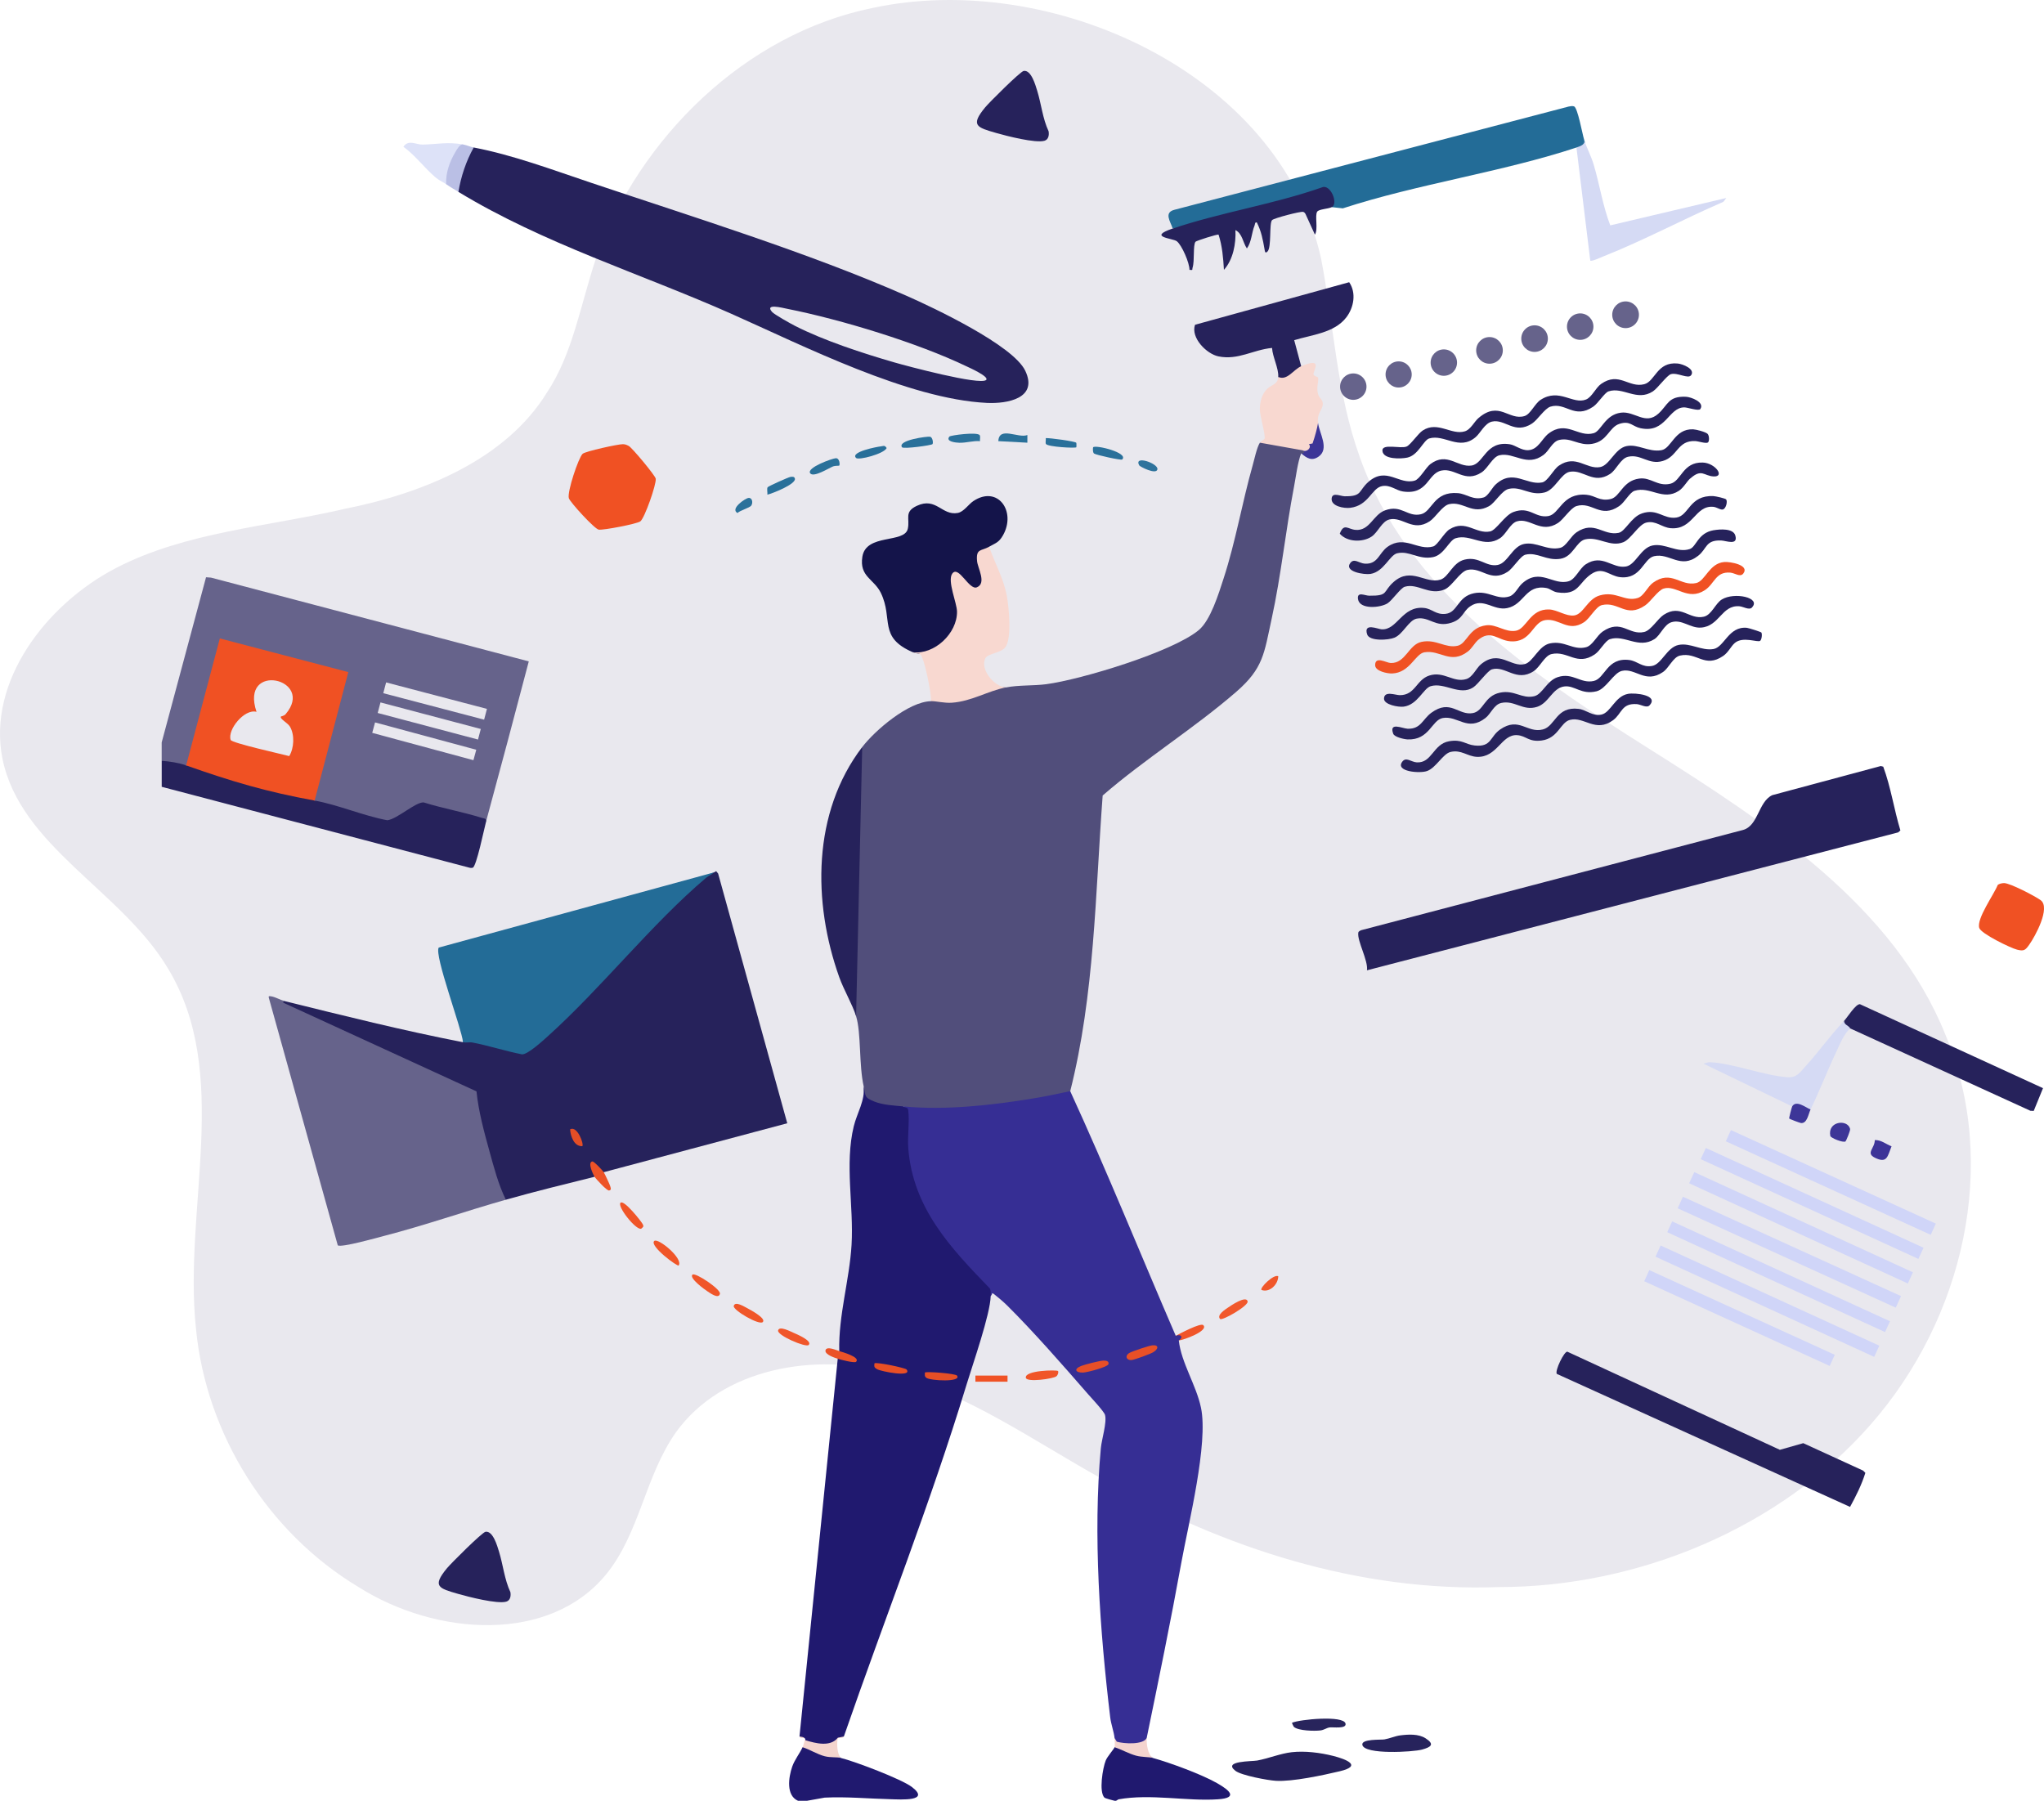
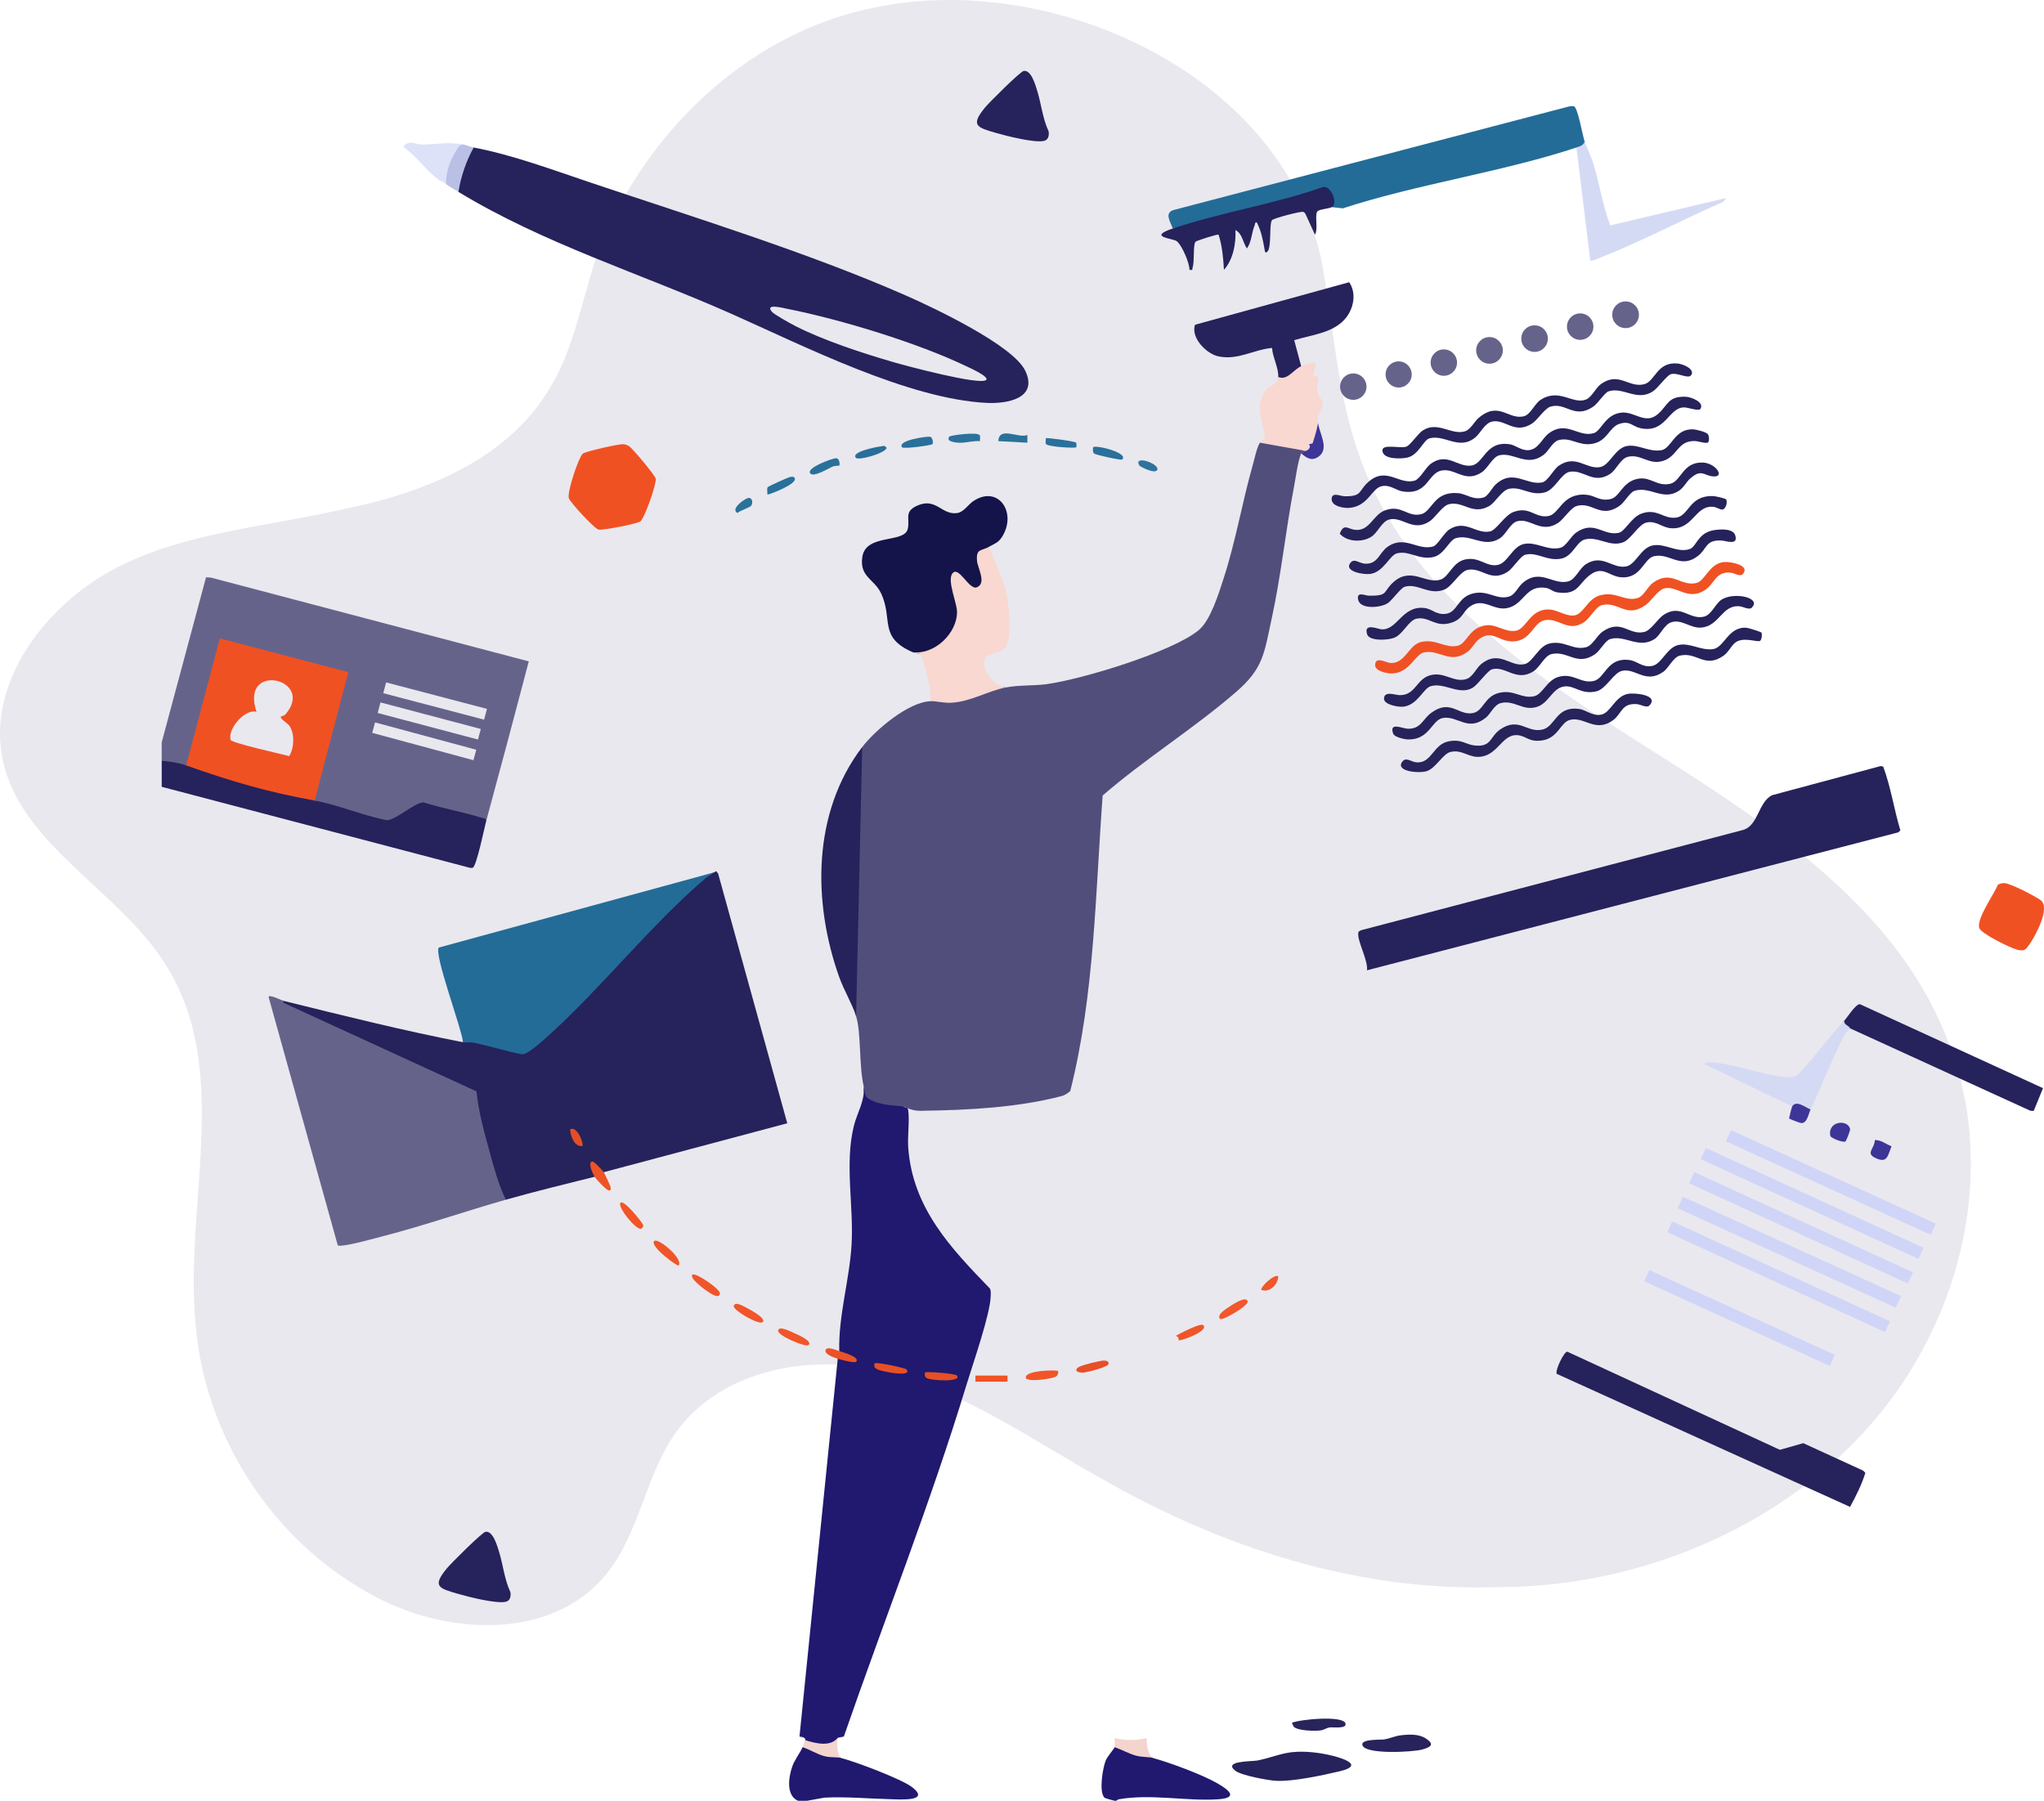
<svg xmlns="http://www.w3.org/2000/svg" id="Layer_2" data-name="Layer 2" viewBox="0 0 65.802 57.977">
  <path d="M28.074.26c-4.07.831-7.476,4.153-8.888,8.058-.498,1.495-.748,3.074-1.578,4.32-1.329,2.16-3.987,3.24-6.479,3.738-2.492.581-5.15.748-7.393,1.911C1.492,19.449-.419,21.941.08,24.433c.581,2.824,3.821,4.236,5.316,6.728,2.077,3.406.498,7.725.914,11.629.332,3.406,2.326,6.562,5.233,8.307,2.492,1.578,6.147,1.827,7.975-.415,1.08-1.329,1.246-3.157,2.243-4.569,1.495-2.077,4.486-2.575,6.895-1.911,2.492.665,4.569,2.16,6.812,3.406,3.904,2.243,8.307,3.655,12.792,3.489,4.486,0,9.054-1.911,11.962-5.233,2.99-3.406,4.153-8.39,2.409-12.543-1.661-4.153-5.732-6.812-9.553-9.221s-7.808-5.15-9.304-9.387c-.748-2.077-.831-4.236-1.246-6.396C41.198,2.337,33.805-.986,28.074.26h0Z" fill="#e9e8ee" />
  <g>
    <path d="M18.758,14.61c.085-.08,1.143-.312,1.294-.309.08.002.122.022.189.057.109.057.855.955.869,1.054.025.177-.357,1.27-.496,1.374-.112.083-1.2.29-1.34.266-.138-.024-.924-.885-.962-1.013-.058-.198.31-1.302.445-1.429Z" fill="#f05123" />
    <path d="M15.631,49.317c.241-.035.376.454.432.634.134.431.174.894.368,1.309.021.117,0,.267-.132.306-.288.085-1.226-.156-1.552-.25-.622-.179-.844-.237-.359-.824.132-.16,1.133-1.159,1.243-1.175Z" fill="#26225b" />
    <path d="M64.31,28.495c.044-.043.147-.064.209-.063.199.004.992.417,1.175.55.329.24-.175,1.164-.37,1.437-.124.173-.167.211-.386.157-.206-.05-1.165-.515-1.221-.701-.09-.299.473-1.073.594-1.38Z" fill="#f05123" />
    <path d="M41.582,56.414c.423-.048.919.014,1.332.118s.963.318.217.495c-.543.129-1.522.339-2.054.308-.26-.015-1.113-.173-1.304-.321-.424-.327.526-.3.699-.332.368-.068.752-.228,1.11-.268Z" fill="#26225b" />
    <path d="M45.077,55.872c.264-.034.589-.052.816.094.305.196.172.284-.113.363-.289.08-1.854.171-1.922-.15-.043-.2.608-.159.709-.177.169-.029.348-.109.51-.13Z" fill="#27235c" />
    <g>
      <path d="M41.889,11.791c-.048.228-.613.667-.739.345.018-.279-.184-.646-.199-.934-.61.057-1.089.401-1.724.272-.381-.077-.9-.595-.756-1.018l4.963-1.37c.236.345.15.814-.091,1.13-.385.504-1.111.561-1.679.736l.225.839Z" fill="#26225b" />
      <g>
        <path d="M50.998,4.503c.096.212-.072.408-.246.246-2.394.792-5.105,1.171-7.523,1.959l-.355-.039c-.002-.113-.081-.601-.249-.554-1.167.325-2.333.649-3.512.949-.454.161-.908.26-1.359.295-.079-.235-.293-.518.059-.606l12.683-3.322c.056-.011.121-.025.176-.007.119.04.268.895.327,1.078Z" fill="#236c97" />
        <path d="M37.753,7.359c1.541-.521,3.259-.783,4.806-1.327.271-.118.538.526.315.637-.117.058-.416.064-.47.146-.083.127.038.561-.073.74l-.3-.659c-.017-.033-.04-.063-.077-.074-.08-.025-.936.199-1.002.264-.099.098-.013.876-.147,1.011-.08.081-.085-.011-.096-.074-.057-.318-.1-.566-.248-.861-.067-.015-.054.051-.073.098-.098.243-.095.528-.247.739-.131-.191-.143-.477-.369-.591.021.435-.073.949-.37,1.28-.023-.384-.053-.763-.173-1.133-.031-.023-.72.197-.743.229-.085.118-.023.606-.093.832-.022.07.029.087-.1.072.002-.224-.245-.794-.408-.921-.128-.1-.96-.129-.134-.409Z" fill="#26225b" />
        <path d="M50.998,4.503c.087.27.226.523.308.799.192.646.291,1.322.533,1.954l3.737-.882-.097.124c-1.28.553-2.566,1.244-3.858,1.755-.079.031-.377.172-.426.138l-.445-3.643c.127-.042.297-.096.246-.246Z" fill="#d5daf4" />
      </g>
      <g>
        <path d="M14.758,6.177c-.147-.246.209-1.268.394-1.384.03-.019.064-.032.099-.044,1.25.238,2.529.716,3.768,1.132,3.285,1.104,7.005,2.253,10.151,3.636.882.388,3.441,1.596,3.835,2.418.427.892-.577,1.068-1.234,1.037-2.529-.122-5.905-1.838-8.215-2.864-2.923-1.299-6.053-2.261-8.798-3.93ZM31.745,12.234c.121-.105-.564-.408-.622-.436-1.588-.762-4.044-1.51-5.777-1.855-.163-.033-.737-.182-.492.099.073.084.601.379.735.447.932.476,2.193.887,3.203,1.179.393.114,2.75.744,2.954.566Z" fill="#26225b" />
        <path d="M14.905,4.651c-.167.276-.303.573-.408.891,0,.175-.044.305-.133.389-.107-.074-.229-.122-.345-.221-.36-.306-.645-.706-1.033-.985.164-.243.409-.066.615-.07.484-.009.794-.095,1.305-.004Z" fill="#dde2f8" />
        <path d="M14.905,4.651c.136.024.226.076.345.098-.246.441-.408.928-.492,1.428-.15-.091-.238-.138-.394-.246-.021-.364.117-.742.304-1.05.043-.071.135-.244.237-.231Z" fill="#babfe5" />
      </g>
    </g>
    <g>
      <g>
        <path d="M44.006,31.24c.046-.31-.32-.949-.279-1.21.007-.047.058-.064.095-.082l12.286-3.225c.503-.136.492-.908.946-1.122l3.493-.938.08.021c.244.657.347,1.376.552,2.052l-.07.063-17.103,4.441Z" fill="#26225b" />
        <g>
          <path d="M56.703,20.364c.031.048.014.229-.04.269-.082.059-.556-.154-.816.069-.12.102-.205.302-.372.416-.6.411-.841-.136-1.39-.011-.226.051-.353.396-.551.531-.567.387-.882-.139-1.319-.039-.27.061-.509.583-.819.658-.495.12-.702-.2-1.038-.156-.386.051-.492.532-.874.656-.455.148-.724-.224-1.158-.124-.231.053-.33.347-.503.482-.58.453-.894-.084-1.376.002-.359.065-.428.717-1.133.689-.112-.005-.422-.074-.462-.182-.143-.389.289-.17.462-.162.429.018.483-.308.765-.514.622-.455.869.099,1.338.01.348-.066.363-.551.871-.657.465-.097.703.207,1.101.115.269-.062.4-.498.762-.616.487-.159.731.221,1.158.124.367-.084.418-.762,1.138-.675.273.033.415.251.741.191.307-.056.473-.599.851-.676s.733.195,1.118.133c.355-.057.49-.742,1.08-.684.055.005.454.131.467.152Z" fill="#26225b" />
          <path d="M55.171,17.071c.197-.034.627-.067.694.171.094.333-.298.165-.459.159-.508-.018-.445.265-.74.495-.566.442-.915-.103-1.417.011-.344.078-.413.748-1.088.676-.351-.037-.559-.36-.941-.096-.415.287-.393.684-1.079.586-.15-.021-.239-.12-.351-.14-.687-.127-.71.535-1.273.646-.443.088-.761-.352-1.186-.058-.249.172-.231.407-.605.527-.521.169-.708-.206-1.116-.131-.257.047-.436.494-.717.613-.195.083-.808.121-.881-.106-.125-.385.347-.17.464-.162.51.033.658-.765,1.372-.688.261.028.375.224.689.19.397-.043.374-.551.913-.664.469-.098.738.228,1.138.104.184-.057.281-.301.416-.421.585-.52.999.086,1.504-.072.21-.065.344-.413.541-.542.541-.353.852.151,1.3.069.307-.056.473-.599.851-.676.407-.082.788.251,1.198.115.215-.071.257-.519.772-.607Z" fill="#26225b" />
          <path d="M54.413,15.403c-.113.102-.214.3-.365.399-.518.338-.926-.159-1.428,0-.155.049-.316.371-.493.492-.612.419-.866-.16-1.378,0-.185.058-.413.426-.59.542-.558.365-.9-.184-1.33-.049-.21.066-.344.413-.541.542-.514.335-.946-.153-1.428,0-.21.067-.368.533-.722.607-.472.097-.76-.216-1.159-.123-.244.057-.427.597-.861.665-.199.031-.856-.071-.649-.351.124-.168.283.008.466.02.43.028.456-.348.737-.544.553-.387.967.137,1.467-.01.142-.042.35-.444.529-.554.52-.32.842.162,1.302.071.199-.039.469-.521.752-.626.528-.195.688.199,1.117.132.378-.059.442-.756,1.234-.687.287.025.424.219.778.138.311-.072.376-.586.92-.659.379-.051.586.262,1,.167.356-.082.395-.704,1.045-.683.404.013.727.466.35.447-.314-.016-.383-.263-.751.067Z" fill="#26225b" />
          <path d="M56.402,19.559c-.093.095-.279-.03-.407-.04-.574-.044-.639.647-1.237.687-.347.023-.616-.281-.956-.171-.229.074-.354.423-.541.542-.513.326-.956-.15-1.429,0-.158.05-.314.372-.493.492-.58.39-.865-.13-1.39-.011-.225.051-.369.417-.579.553-.557.362-.91-.191-1.342-.061-.137.041-.443.479-.601.581-.435.283-.921-.172-1.369-.039-.236.07-.421.6-.871.659-.164.022-.637-.061-.632-.259.007-.261.362-.112.507-.111.499.004.53-.495.949-.631.474-.154.779.243,1.196.112.204-.064.317-.348.464-.471.595-.499.962.109,1.417-.011.273-.072.44-.59.811-.666.476-.098.739.232,1.159.124.212-.054.345-.371.532-.502.609-.423.84.127,1.341.011.22-.051.434-.427.628-.553.552-.36.823.169,1.292.061.252-.058.369-.424.578-.554.403-.249,1.279-.06.97.258Z" fill="#26225b" />
          <path d="M54.973,13.97c.057.059.059.245.008.277-.066.042-.306-.043-.412-.047-.572-.021-.555.497-1.037.641-.461.137-.697-.231-1.12-.135-.245.056-.37.417-.579.553-.541.353-.852-.151-1.3-.069-.284.052-.474.584-.812.666-.478.115-.746-.209-1.15-.116-.228.053-.433.44-.629.552-.541.309-.826-.166-1.291-.06-.22.05-.435.427-.628.553-.543.355-.86-.159-1.292-.061-.244.055-.371.418-.579.554-.291.19-.784.177-1.021-.095.133-.355.264-.142.507-.123.461.037.56-.485.948-.628.536-.198.717.226,1.159.124.367-.085.403-.748,1.192-.679.283.025.483.24.827.138.139-.041.272-.313.377-.41.572-.531.99.027,1.503-.073.187-.036.358-.415.542-.541.55-.375.88.13,1.327.047.307-.056.472-.599.851-.676.37-.075.705.201,1.118.133.33-.054.42-.696,1.024-.673.094.004.407.084.468.148Z" fill="#26235b" />
          <path d="M54.739,13.168c-.052.077-.408-.052-.517-.052-.514,0-.589.842-1.406.671-.27-.056-.335-.251-.679-.142-.341.108-.383.561-.881.645-.435.073-.673-.214-1.062-.125-.218.05-.321.346-.503.481-.542.405-.949-.095-1.417.011-.225.051-.369.417-.579.553-.541.352-.845-.151-1.291-.06-.45.091-.427.792-1.238.674-.223-.032-.406-.222-.67-.174-.343.063-.431.63-1.032.7-.197.023-.617-.049-.595-.299.019-.217.28-.075.42-.073.58.008.432-.174.768-.467.58-.504.984.113,1.489-.038.16-.048.354-.421.502-.532.543-.406.873.118,1.327.047.399-.063.45-.807,1.231-.684.182.029.361.2.59.19.323-.014.441-.369.651-.531.586-.452.955.132,1.46-.017.241-.071.362-.591.871-.659.449-.06.787.414,1.209.032.312-.282.313-.567.882-.545.176.007.616.178.469.394Z" fill="#26225b" />
          <path d="M55.571,16.081c.047.074-.005.274-.092.317-.076.038-.205-.069-.319-.08-.596-.06-.647.747-1.373.688-.292-.024-.474-.253-.784-.182-.249.057-.495.534-.745.633-.428.169-.791-.191-1.225-.092-.297.068-.387.561-.801.626-.448.071-.738-.222-1.119-.134-.17.039-.391.431-.579.553-.545.356-.839-.163-1.292-.061-.248.056-.496.535-.746.634-.497.196-.852-.217-1.274-.092-.131.039-.404.437-.551.532-.232.149-.902.208-.953-.134-.038-.256.223-.111.36-.11.642.006.424-.124.79-.445.564-.495,1.028.078,1.504-.072.271-.085.385-.552.781-.646.47-.111.68.243,1.06.173.327-.06.471-.599.851-.676.398-.08.739.222,1.16.126.198-.045.337-.373.531-.503.578-.388.851.118,1.35.02.217-.042.404-.506.752-.626.504-.173.696.198,1.117.132.402-.063.413-.725,1.185-.69.072.003.389.074.411.108Z" fill="#26225b" />
          <path d="M47.568,20.621c-.092.08-.186.257-.311.353-.562.432-.888-.06-1.402.027-.297.05-.468.664-1.041.682-.151.005-.543-.072-.544-.266-.002-.308.357-.076.501-.071.482.016.573-.594.994-.681.472-.097.765.216,1.16.126.306-.07.357-.588.92-.659.332-.042.614.237.958.175s.454-.716,1.079-.684c.25.013.539.225.79.193.307-.038.426-.533.833-.647.525-.147.8.214,1.217.084.199-.062.316-.365.493-.492.595-.427.88.127,1.39.011.295-.067.417-.636.903-.677.191-.016.827.097.613.371-.101.13-.266-.018-.423-.03-.47-.037-.5.361-.814.565-.552.36-.925-.18-1.33-.05-.18.058-.415.421-.592.541-.617.422-.848-.135-1.39-.011-.199.046-.377.421-.579.553-.517.337-.793-.141-1.25-.069-.41.065-.446.739-1.129.682-.407-.034-.62-.398-1.048-.028Z" fill="#f05123" />
          <path d="M54.44,12.081c-.091.13-.443-.097-.65-.034-.131.04-.422.452-.579.554-.516.337-.957-.158-1.429,0-.124.041-.334.384-.492.492-.612.418-.883-.155-1.378,0-.185.058-.413.426-.59.542-.565.369-.867-.158-1.292-.061-.232.053-.369.369-.53.504-.526.443-.997-.107-1.489.038-.188.055-.351.545-.711.618-.205.042-.772.063-.796-.219-.021-.251.593-.055.781-.14.13-.059.367-.419.518-.516.483-.314.925.163,1.357.027.183-.057.304-.312.43-.421.675-.585.979.088,1.491-.071.192-.06.328-.399.514-.52.604-.394,1.038.162,1.465-.012.192-.079.306-.376.484-.501.58-.408.887.138,1.388.009.356-.092.407-.733,1.081-.666.158.016.57.176.428.379Z" fill="#27235b" />
          <path d="M53.103,22.71c-.09.096-.281-.03-.407-.04-.498-.037-.479.305-.765.516-.57.421-.931-.128-1.389-.009-.313.081-.374.592-.911.664-.422.056-.497-.152-.787-.172-.514-.035-.639.728-1.3.698-.305-.014-.5-.237-.844-.158-.25.057-.468.514-.762.616-.24.084-1.029.017-.796-.3.123-.168.283.008.466.02.494.032.524-.591,1.044-.68.419-.072.519.105.824.137.547.058.485-.285.817-.515.612-.425.867.13,1.377-.002.408-.106.424-.751,1.151-.662.252.031.447.246.732.184.305-.066.435-.591.859-.668.227-.042,1.002.042.69.371Z" fill="#27235b" />
        </g>
      </g>
      <circle cx="52.332" cy="10.134" r=".43" fill="#66638b" />
      <circle cx="47.951" cy="11.281" r=".429" fill="#66638b" />
      <circle cx="49.402" cy="10.902" r=".428" fill="#66638b" />
      <circle cx="43.566" cy="12.448" r=".425" fill="#66638b" />
      <circle cx="50.871" cy="10.516" r=".426" fill="#66638b" />
      <circle cx="46.481" cy="11.674" r=".425" fill="#66638b" />
      <circle cx="45.026" cy="12.056" r=".421" fill="#66638b" />
    </g>
    <path d="M41.656,55.6c-.014-.012-.068-.129-.063-.134.25-.11,1.659-.246,1.723.025.043.181-.412.109-.514.125-.1.015-.175.083-.297.097-.192.023-.705.012-.85-.113Z" fill="#28245c" />
    <path d="M42.43,13.612c.044.339.372.832.026,1.084-.222.161-.386.057-.567-.099.014-.032.031-.069.049-.098.027-.044.176-.158.197-.197h0c.043-.079.148-.42.184-.533.026-.082-.036-.187.112-.157Z" fill="#3d3597" />
    <g>
      <path d="M59.558,48.516l-9.441-4.283c-.065-.103.238-.73.341-.714l6.841,3.159.753-.214,1.926.883.073.073c-.119.381-.301.746-.493,1.096Z" fill="#26225b" />
      <g>
        <rect x="57.399" y="36.457" width=".409" height="7.715" transform="translate(-2.964 76.022) rotate(-65.507)" fill="#d0d5f8" />
        <rect x="57.783" y="35.658" width=".396" height="7.744" transform="translate(-2.108 75.776) rotate(-65.384)" fill="#d0d5f8" />
-         <rect x="56.7" y="38.021" width=".396" height="7.744" transform="translate(-4.888 76.17) rotate(-65.384)" fill="#d0d5f8" />
        <rect x="58.139" y="34.892" width=".396" height="7.709" transform="translate(-1.191 75.637) rotate(-65.379)" fill="#d0d5f8" />
        <rect x="57.067" y="37.249" width=".383" height="7.714" transform="translate(-3.974 76.017) rotate(-65.364)" fill="#d0d5f8" />
        <rect x="58.74" y="34.445" width=".397" height="7.251" transform="translate(-.17 75.875) rotate(-65.462)" fill="#d0d5f8" />
        <rect x="55.803" y="39.154" width=".394" height="6.564" transform="translate(-5.867 75.742) rotate(-65.451)" fill="#d0d5f8" />
        <path d="M60.894,36.906c-.13.319-.136.567-.54.366-.3-.149.006-.307,0-.566.206-.01.36.133.54.2Z" fill="#3d3498" />
        <g>
          <path d="M59.369,32.865c.097-.101.37-.546.508-.534l5.893,2.703-.299.733-.108-.005-5.797-2.65c-.154.064-.328-.1-.197-.246Z" fill="#26225b" />
          <path d="M59.566,33.111c-.2.162-.323.483-.436.721-.296.623-.542,1.267-.844,1.889l-.096.064c-.159-.107-.308-.157-.495-.162l-2.856-1.378c.074-.014.136-.05.215-.046.758.041,1.706.421,2.475.483.314.025.409-.147.608-.365.434-.477.763-.96,1.232-1.451-.008.132.141.144.197.246Z" fill="#d5daf4" />
          <path d="M58.286,35.721c-.067.137-.107.457-.307.436-.037-.004-.367-.128-.379-.144-.012-.016.083-.369.095-.39.129-.219.436.035.591.098Z" fill="#3d3698" />
          <path d="M59.412,36.749c-.08.051-.476-.112-.489-.176-.097-.476.554-.553.637-.227.013.052-.13.391-.148.403Z" fill="#3d3597" />
        </g>
      </g>
    </g>
    <path d="M21.848,40.743c-.034.047-.951-.629-.787-.788.12-.115.947.567.787.788Z" fill="#f05528" />
    <path d="M30.02,14.299c-.031.039-.939.165-.983.1-.154-.228.824-.357.907-.338.08.018.106.2.075.238Z" fill="#29709a" />
    <path d="M31.541,14.014c.026.045,0,.132.008.189-.231-.017-.434.058-.667.052-.111-.003-.45-.036-.319-.199.033-.041.908-.16.977-.043Z" fill="#2b719b" />
    <path d="M22.291,41.039c.086-.086.917.469.886.614-.041.191-.334-.035-.409-.082-.082-.052-.589-.42-.477-.532Z" fill="#f05529" />
    <path d="M39.279,42.466c-.122-.128.171-.31.25-.365.084-.058.592-.408.636-.201.03.144-.823.632-.886.565Z" fill="#f1582b" />
    <path d="M26.033,43.303c-.093.09-1.018-.308-.984-.467.035-.165.415.04.51.08.082.035.608.256.474.387Z" fill="#f0562a" />
    <path d="M27.018,14.991c-.007.007-.134,0-.197.024-.133.053-.634.372-.739.222-.126-.18.709-.477.822-.484.129-.009.139.212.113.238Z" fill="#2a719a" />
    <path d="M24.556,42.565c-.117.114-.963-.385-.935-.516.037-.174.35.026.427.065.092.047.63.333.508.451Z" fill="#f05629" />
    <path d="M19.977,38.724c.107-.11.666.595.714.689.044.087.009.093-.051.148-.173.045-.779-.718-.664-.837Z" fill="#f05528" />
    <path d="M36.127,14.794c-.033.033-.84-.145-.906-.192-.049-.035-.038-.194-.03-.202.081-.085,1.151.177.936.393Z" fill="#29709a" />
    <path d="M33.074,14.006v.247s-.935-.05-.935-.05c.023-.492.646-.081.935-.197Z" fill="#2a719a" />
    <path d="M24.704,15.926c.01-.068-.024-.186.008-.238.021-.034.662-.32.728-.332.061-.011.135-.018.15.054.038.18-.727.479-.886.516Z" fill="#29709a" />
    <path d="M34.648,14.256c.008.013.008.139.003.144-.034.036-.914-.011-.978-.105-.026-.039.002-.134-.007-.19.133-.007.952.103.983.151Z" fill="#29709a" />
    <path d="M27.56,14.745c-.202-.196.689-.363.786-.372.09-.008.128-.055.198.052-.086.188-.902.4-.984.32Z" fill="#286f99" />
    <path d="M37.851,43.008c.124-.068.801-.428.886-.344.187.185-.658.49-.788.492-.008-.079-.016-.119-.098-.148Z" fill="#f05529" />
    <path d="M24.096,16.031c.121-.012.15.149.092.242-.049.08-.361.154-.445.244-.251-.132.248-.475.352-.485Z" fill="#2b729b" />
    <path d="M41.15,41.088c0,.261-.275.541-.541.443-.054-.072.389-.513.541-.443Z" fill="#f0572a" />
    <path d="M36.676,14.985c-.194-.345.626-.064.584.128-.039.181-.561-.088-.584-.128Z" fill="#2e739c" />
    <path d="M34.059,44.141c.026.026.002.126-.051.17-.096.081-.952.201-.983.05-.05-.247.994-.26,1.034-.221Z" fill="#f05528" />
    <rect x="31.401" y="44.288" width="1.034" height=".197" fill="#f05225" />
    <g>
      <g>
        <path d="M22.981,28.089l.074-.041.063.076,2.226,8.04-5.909,1.576c-.095.038-.206-.03-.331-.205.077.148.089.265.035.353-.952.237-1.912.471-2.856.739-.034-.014-.068-.03-.097-.051-.335-.242-.845-2.831-.942-3.373l-6.118-2.808c-.122-.07-.122-.206.017-.169,1.914.475,3.824.952,5.761,1.329.028-.109.176-.107.274-.093l1.649.383c.094.013.599-.418.692-.51,1.475-1.477,2.941-2.977,4.401-4.477.322-.325.643-.612,1.061-.769Z" fill="#26225b" />
        <path d="M9.144,32.225l-.031.055,6.227,2.858c.063.636.244,1.303.416,1.923.146.529.287,1.072.528,1.565-1.313.372-2.606.826-3.929,1.168-.223.058-1.361.379-1.481.302l-2.215-7.953c-.024-.073-.004-.076.066-.066.136.02.297.117.419.148Z" fill="#66638b" />
        <path d="M22.981,28.089c-.07.076-.166.102-.248.171-1.76,1.49-3.356,3.534-5.093,5.099-.16.144-.648.593-.833.587-.532-.103-1.066-.28-1.596-.381-.104-.02-.182.014-.305-.01-.04-.439-.936-2.809-.782-3.047l8.857-2.419Z" fill="#236c97" />
        <path d="M19.435,37.739c.029.043.202.409.211.455.009.047.053.117-.039.135-.068.014-.424-.373-.467-.443-.051-.084-.232-.458-.073-.492.053-.012.334.294.369.344Z" fill="#ed5327" />
        <path d="M18.746,36.902c-.265.012-.378-.317-.393-.541.231-.132.454.479.393.541Z" fill="#e44e26" />
      </g>
      <g>
        <path d="M5.205,23.903l1.428-5.318.16.012,10.23,2.697c-.451,1.725-.913,3.449-1.379,5.169l-2.023-.534c-.375.211-.759.402-1.153.576-.731-.185-1.459-.384-2.183-.599l-.156-.132-.084-.069,1.036-3.999c-1.319-.363-2.633-.697-3.943-1l-1.035,3.903-.11.032c-.189.086-.648.007-.788-.148v-.591ZM12.43,21.971l-.091.347,3.246.852.091-.347-3.246-.852ZM12.249,22.615l-.09.34,3.229.855.09-.34-3.229-.855ZM12.074,23.259l-.091.336,3.258.88.091-.336-3.258-.88Z" fill="#66638b" />
        <path d="M5.993,24.642l.137-.021c1.238.411,2.497.749,3.777,1.012l.222.142c.766.139,1.565.489,2.341.634.321-.041.904-.587,1.167-.575.615.193,1.258.304,1.872.497.081.026.16.012.136.133-.058.215-.307,1.435-.426,1.473-.028.009-.057.007-.086.004l-9.927-2.609v-.837c.251.018.552.064.788.148Z" fill="#26225b" />
        <path d="M5.993,24.642l1.084-4.087,4.136,1.084-1.084,4.136c-1.545-.281-2.662-.612-4.136-1.132ZM9.046,23.067c.005-.006.097-.014.148-.073.975-1.142-1.484-1.71-.936-.076-.391-.107-.944.58-.832.905.034.099,1.659.459,1.885.52.155-.254.181-.681.023-.949-.074-.126-.344-.254-.288-.327Z" fill="#f05123" />
      </g>
    </g>
    <g>
      <path d="M37.112,56.598c.557.155,1.573.529,2.069.812.386.22.703.475.026.52-1.007.067-2.166-.185-3.199.001l-.078.046c-.016,0-.033,0-.049,0-.019,0-.305-.081-.322-.097-.191-.183-.058-.963.037-1.198.054-.135.27-.374.285-.429l.127-.059c.302.164.615.258.939.281l.165.123Z" fill="#20196f" />
      <path d="M27.067,56.598c.441.107,1.957.681,2.29.936.612.469-.357.402-.689.393-.699-.017-1.413-.086-2.12-.051l-.564.101h-.295c-.388-.17-.305-.753-.186-1.097.077-.223.243-.428.334-.626l.115-.064c.32.188.653.286,1,.294l.116.114Z" fill="#20196f" />
      <path d="M31.844,17.601l-.032.126c-.244.074-.299.098-.253.363.372.937-.143,1.257-.754.44-.119-.106-.103.218-.082.299.231.767.322,1.399-.384,1.961-.322.256-.573.337-.955.208-1.119-.485-.62-1.062-1.025-1.905-.219-.456-.699-.522-.597-1.169.119-.755,1.358-.42,1.463-.9.074-.333-.13-.543.294-.74.624-.289.803.325,1.314.231.194-.036.346-.279.503-.383.781-.519,1.389.329.954,1.101-.133.235-.234.248-.445.368Z" fill="#14144a" />
      <g>
        <path d="M41.938,14.499c.082.057.053.101-.049.098-.11.261-.173.773-.231,1.074-.271,1.411-.413,2.848-.72,4.253-.243,1.111-.261,1.588-1.143,2.353-1.359,1.178-2.942,2.159-4.297,3.335-.237,3.183-.26,6.411-1.044,9.518-.082.064-.169.131-.272.158-1.404.369-3.007.454-4.452.473-.243.018-.431-.035-.643-.138-.156.153-.576.052-.795-.007-.442-.119-.48-.185-.486-.633-.158-.69-.079-1.73-.246-2.265l-.088-.471.18-7.903.105-.291c.408-.535,1.493-1.467,2.216-1.477l.058-.097c.687.089,1.372-.034,2.053-.372l.301.026c.417-.082.877-.049,1.299-.105,1.119-.148,4.064-1.039,4.907-1.741.382-.318.643-1.179.8-1.662.389-1.194.595-2.437.936-3.643.053-.189.137-.585.232-.728l.157-.072c.063-.005,1.127.167,1.169.209.031.031.05.065.053.109Z" fill="#514e7b" />
        <path d="M27.56,32.717c-.119-.382-.396-.845-.542-1.255-.861-2.414-.87-5.303.739-7.411l-.197,8.666Z" fill="#26225b" />
      </g>
      <g>
        <path d="M32.385,22.131c-.594.117-1.104.45-1.746.494-.235.016-.5-.053-.667-.051.019-.222-.22-1.439-.354-1.517-.03-.018-.139-.016-.237-.058.705.087,1.434-.61,1.428-1.305-.002-.283-.32-.993-.153-1.226.203-.283.54.544.792.441.32-.131.027-.618.006-.845-.038-.413.132-.315.389-.462.185.541.459,1,.568,1.574.068.361.174,1.396-.054,1.673-.145.177-.564.194-.637.347-.174.364.288.916.665.936Z" fill="#f8d8d0" />
        <path d="M41.889,11.791c.744-.312.369.154.398.268.015.059.138.059.148.11.021.11-.069.319,0,.53.041.127.147.163.149.297.002.212-.195.287-.152.617-.029.178-.088.4-.177.664l-.119.025c.107.107-.079.276-.197.197l-1.379-.246c.047-.071.145-.102.151-.132.029-.138-.149-.718-.153-.929-.004-.236.058-.491.224-.661.146-.149.352-.145.369-.395.291.13.486-.239.739-.345Z" fill="#f8d8d0" />
      </g>
      <path d="M27.166,55.908c-.033.081-.189.018-.2.077-.03.161-.019.485.102.612-.132-.032-.323-.005-.514-.052-.242-.061-.478-.216-.717-.292.043-.095.054-.201.099-.295-.028-.019-.187.036-.197-.05.26-.005.503.142.763.137.232-.004.43-.161.665-.137Z" fill="#f4d5ce" />
      <path d="M36.915,55.958c-.005.205.028.514.197.64-.127-.035-.35-.021-.542-.074-.231-.063-.46-.196-.689-.271.013-.048.007-.233,0-.295.31.081.724.081,1.034,0Z" fill="#f4d4cf" />
      <g>
-         <path d="M34.453,35.13c1.193,2.596,2.271,5.272,3.398,7.878.173-.072.253.054.098.148.076.713.561,1.436.714,2.166.241,1.151-.401,3.716-.631,4.982-.343,1.89-.73,3.773-1.117,5.653-.112.224-.733.185-.962.118l-.072-.118c-.022-.204-.115-.449-.141-.671-.331-2.776-.557-5.876-.301-8.659.027-.289.2-.827.135-1.072-.029-.11-.443-.551-.553-.677-.796-.914-1.755-2.012-2.608-2.857-.09-.089-.295-.266-.396-.343-.111-.085-.047-.027-.123.05-.077-.011-.112-.075-.106-.191-1.29-1.284-2.571-2.756-2.65-4.666.043-.45.026-.866-.05-1.248,1.361.129,2.849-.039,4.195-.262.392-.065.784-.148,1.173-.231Z" fill="#362e94" />
        <path d="M27.806,34.982c.071.309.001.344.333.48.282.116.642.131.947.16.06.06.137.011.152.12.048.361-.028.839.002,1.228.15,1.926,1.355,3.201,2.627,4.514.04.078.027.161.026.244-.012.579-.579,2.199-.775,2.844-1.164,3.83-2.644,7.557-3.952,11.336l-.193.038c-.239.307-.713.183-1.046.082.007-.069-.056-.109-.189-.12l1.231-12.162c.082-.081.227-.08.436.001-.206-.049-.335-.131-.387-.248-.029-1.142.33-2.298.396-3.42.074-1.254-.226-2.595.071-3.818.104-.426.367-.827.32-1.28Z" fill="#20196f" />
        <path d="M27.018,43.5c.086.026.691.192.542.344-.049.05-.493-.066-.591-.098-.095-.031-.423-.134-.394-.27.033-.152.36,0,.443.024Z" fill="#eb5228" />
-         <path d="M37.101,43.313c.211-.019.197.12.023.224-.09.054-.594.24-.69.25-.171.019-.233-.136-.076-.228.089-.053.639-.237.743-.246Z" fill="#e95027" />
+         <path d="M37.101,43.313Z" fill="#e95027" />
        <path d="M35.527,43.806c.081-.003.181.016.158.112-.023.097-.694.269-.815.273-.24.009-.319-.113-.062-.214.125-.049.596-.168.719-.172Z" fill="#e74f28" />
        <path d="M29.185,44.092c.2.267-.83.062-.951-.01-.095-.056-.094-.079-.083-.187.056-.053.995.145,1.034.197Z" fill="#e94f25" />
        <path d="M30.809,44.289c.16.218-.851.166-.984.073-.069-.048-.051-.1-.049-.172.04-.04.982.029,1.034.099Z" fill="#e74f26" />
      </g>
    </g>
    <path d="M32.957,2.283c.241-.035.376.454.432.634.134.431.174.894.368,1.309.021.117,0,.267-.132.306-.288.085-1.226-.156-1.552-.25-.622-.179-.844-.237-.359-.824.132-.16,1.133-1.159,1.243-1.175Z" fill="#26225b" />
  </g>
</svg>